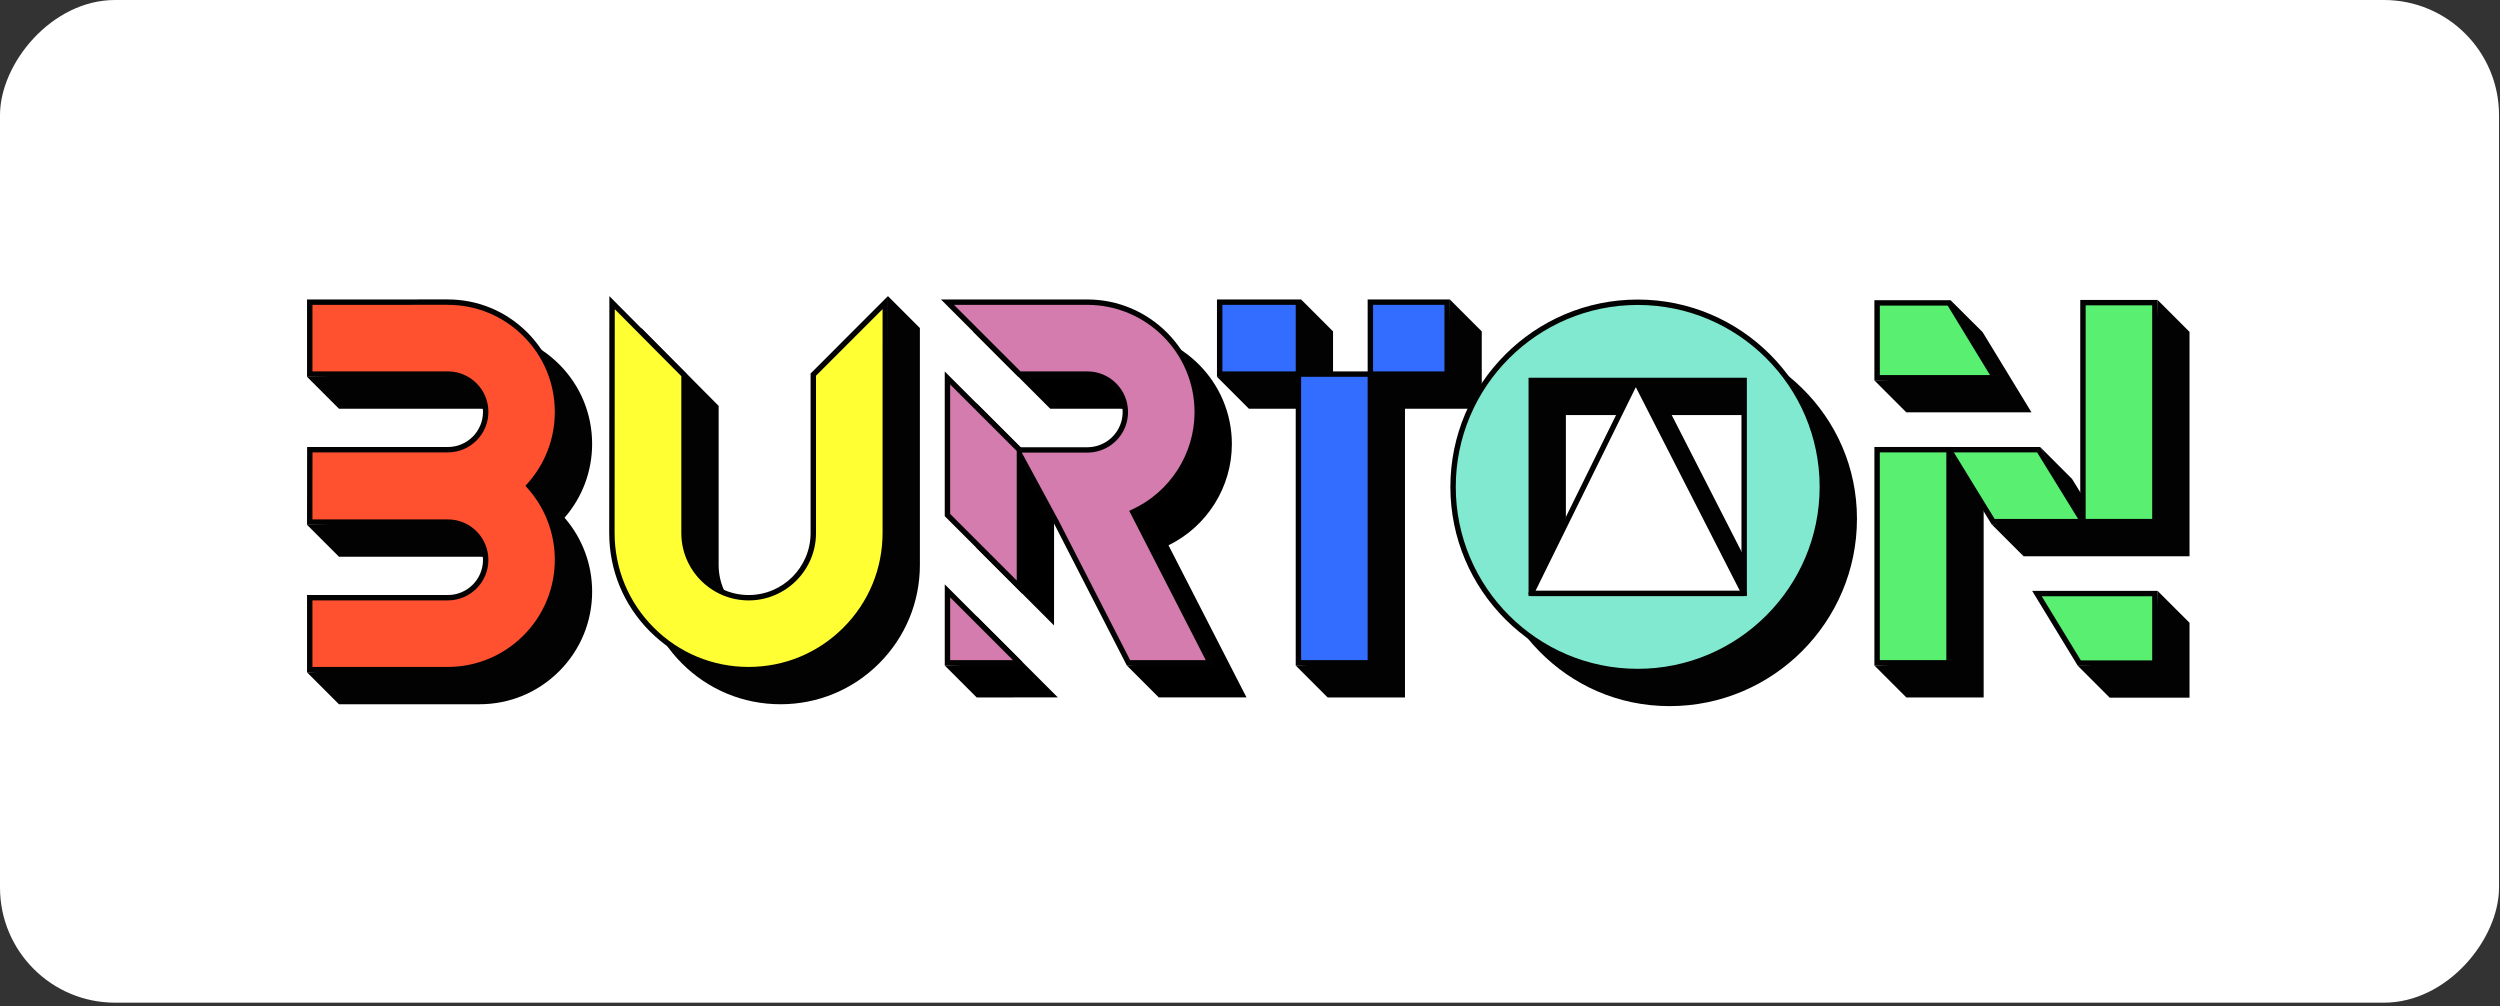
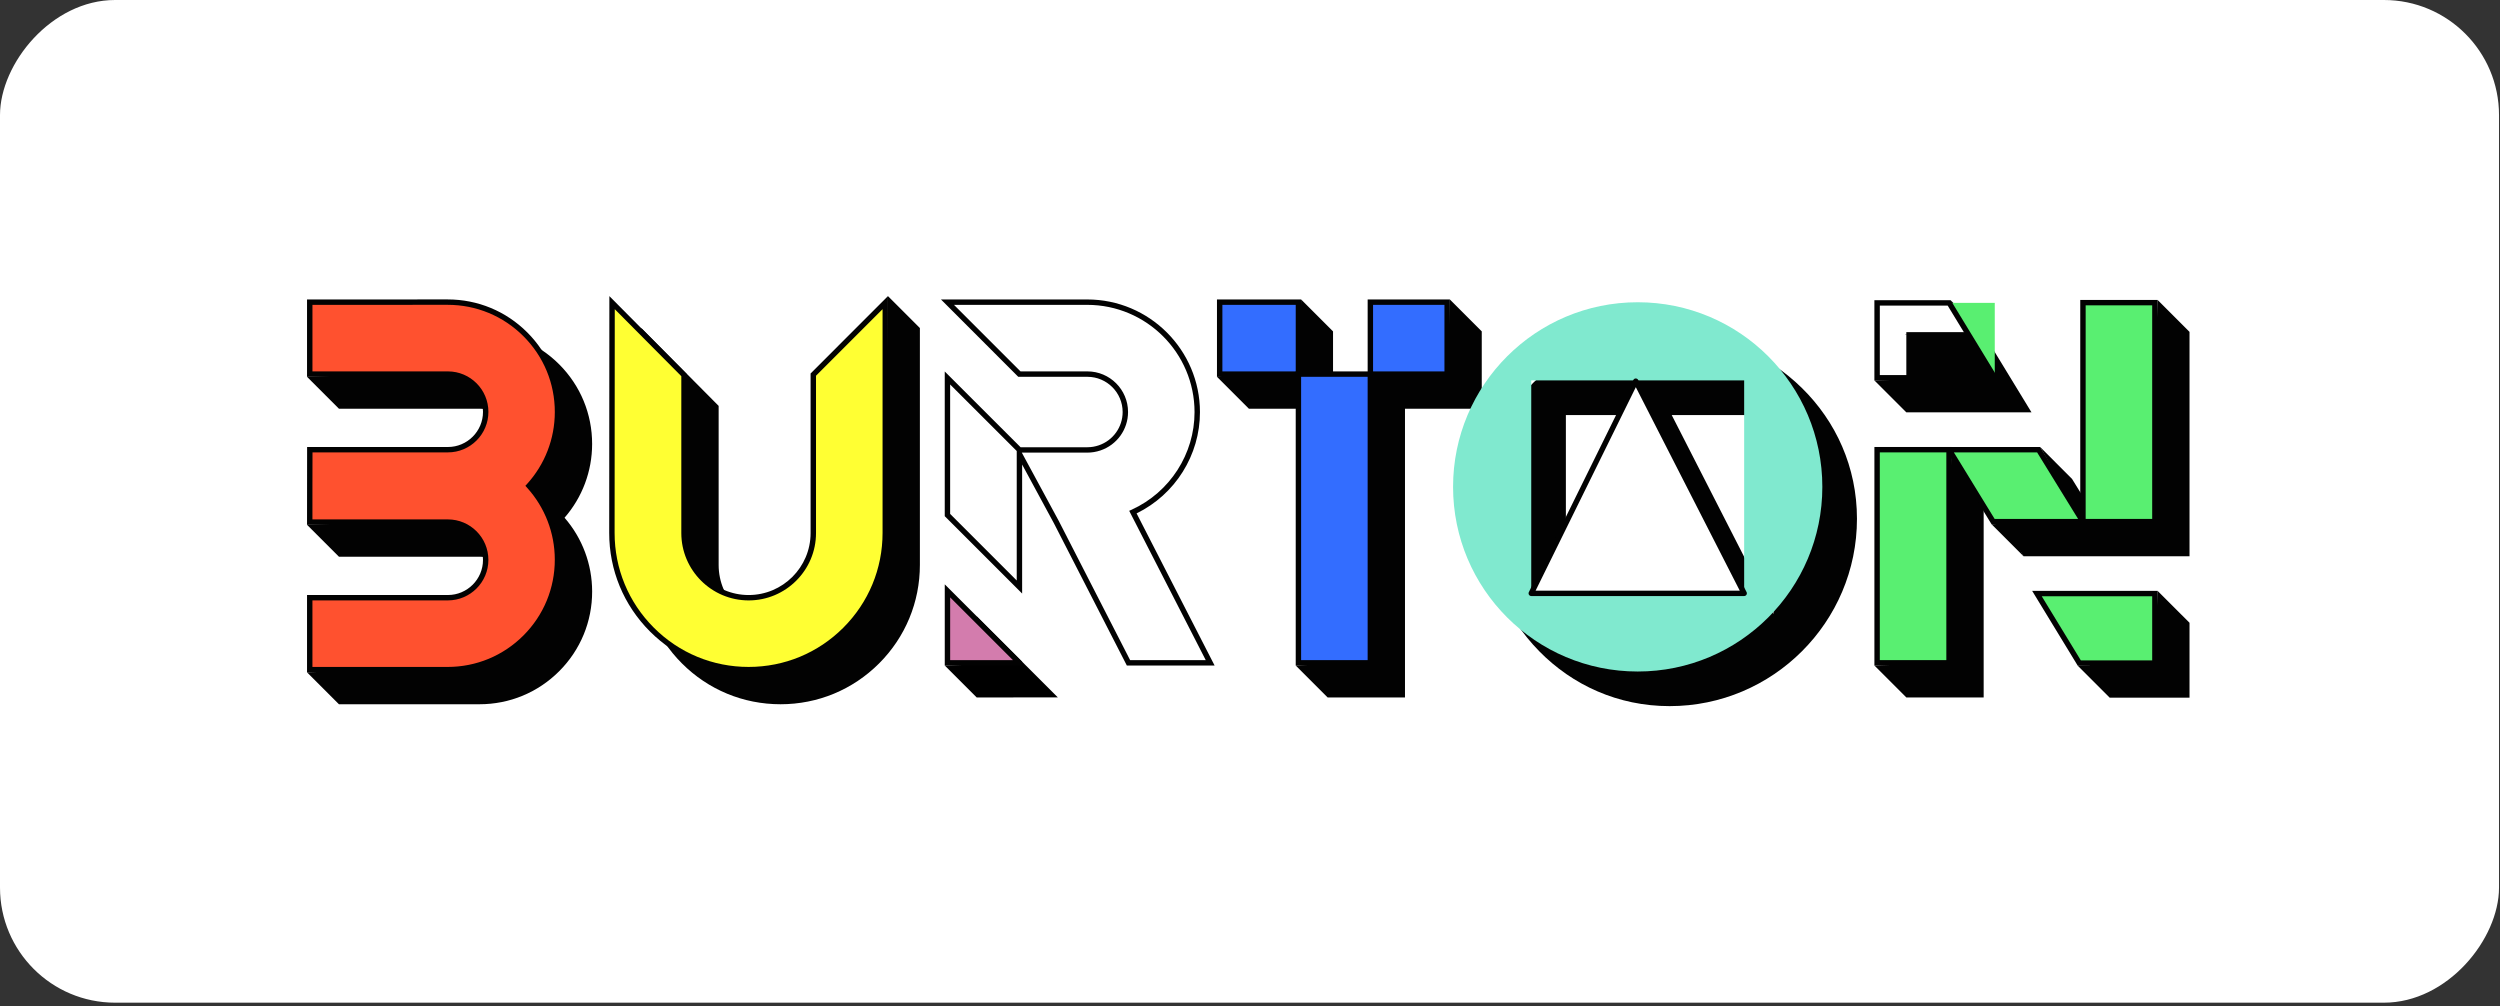
<svg xmlns="http://www.w3.org/2000/svg" fill="none" height="100%" overflow="visible" preserveAspectRatio="none" style="display: block;" viewBox="0 0 651 262" width="100%">
  <rect x="0" y="0" width="651" height="262" fill="#333333" stroke="none" />
  <g id="Group 4138">
    <rect fill="white" height="261.097" id="R" rx="29.973" transform="matrix(-1 0 0 1 650.744 0)" width="650.744" />
    <g id="Group 4101">
      <g clip-path="url(#clip0_0_16616)" id="Layer_1">
        <path d="M529.003 107.378L516.27 86.481L507.923 78.167L512.099 86.481H496.409V98.829L488.095 99.068L496.409 107.378H529.003Z" fill="#020202" id="Vector" />
        <path d="M561.504 162.172H537.486L544.234 173.251L541.057 173.368L549.371 181.681H570.15V162.172L561.837 153.863L561.504 162.172Z" fill="#020202" id="Vector_2" />
        <path d="M561.836 78.106L561.555 86.42H550.013V136.256L546.577 136.092L539.557 124.708H516.546H514.592H511.832L508.125 118.766L507.919 124.708H496.409V173.021L488.095 173.302L496.409 181.616H516.546V127.9L526.927 144.846H550.013H551.971H570.15V86.42L561.836 78.106Z" fill="#020202" id="Vector_3" />
        <path d="M377.541 77.98L377.26 86.293H364.452V105.025H347.122V86.293L338.808 77.98L338.639 86.293H325.212V97.878L318.947 97.761L316.903 98.122L325.212 106.431H345.716V172.937L337.402 173.302L345.716 181.616H365.858V106.431H385.85V86.293L377.541 77.98Z" fill="#020202" id="Vector_4" />
-         <path d="M304.278 141.992C314.335 137.085 320.788 126.812 320.779 115.612C320.77 99.443 307.605 86.288 291.437 86.288H253.336L273.474 106.426H291.484C296.54 106.426 300.655 110.541 300.655 115.598C300.655 119.525 298.157 123.012 294.432 124.272C293.466 124.6 292.477 124.764 291.484 124.764H274.181L273.085 122.627V123.785L254.325 105.034V142.718L274.472 162.865L274.486 128.448L297.356 173.054L293.429 173.297L301.742 181.611H324.589L304.273 141.987L304.278 141.992Z" fill="black" id="Vector_5" />
        <path d="M254.33 173.054L246.016 173.302L254.33 181.616L275.461 181.607L254.33 160.485V173.054Z" fill="black" id="Vector_6" />
        <path d="M147.01 134.817C151.64 129.493 154.185 122.702 154.189 115.626C154.199 107.79 151.152 100.418 145.613 94.874C140.074 89.33 132.711 86.279 124.875 86.279H124.866L88.26 86.289V97.822L79.946 98.117L88.265 106.436L124.941 106.431C129.979 106.431 134.08 110.532 134.08 115.57C134.08 120.608 129.979 124.708 124.941 124.708H88.279L88.269 136.363L79.951 136.659L88.269 144.977L124.946 144.972C129.984 144.972 134.084 149.073 134.084 154.111C134.084 159.149 129.984 163.25 124.946 163.25H88.265V174.783L79.951 175.078L88.269 183.397V183.387H124.852C132.697 183.387 140.069 180.332 145.613 174.783C151.157 169.234 154.203 161.858 154.194 154.017C154.185 146.941 151.64 140.145 147.01 134.817Z" fill="#020202" id="Vector_7" />
        <path d="M239.534 85.422L231.221 77.108L230.935 94.021L219.397 105.564V147.119C219.397 156.014 212.161 163.25 203.266 163.25C194.371 163.25 187.135 156.014 187.135 147.119V105.695L166.997 85.417L166.955 147.072C166.95 156.773 170.718 165.893 177.575 172.749C184.431 179.61 193.546 183.387 203.247 183.387C212.948 183.387 222.054 179.61 228.91 172.759C235.766 165.902 239.539 156.787 239.539 147.095V85.422H239.534Z" fill="#020202" id="Vector_8" />
        <path d="M497.112 87.118V87.184" id="Vector_9" stroke="#020202" stroke-width="1.998" />
        <path d="M434.772 86.312C406.466 85.07 384.599 106.97 385.991 135.094C387.322 161.961 407.877 183.875 434.772 183.875C461.668 183.875 483.554 161.989 483.554 135.094C483.554 108.198 461.645 87.489 434.772 86.312ZM461.79 159.894L435.316 108.081H461.79V159.894ZM428.821 108.081L407.755 159.801V108.081H428.821Z" fill="#020202" id="Vector_10" />
        <path d="M338.109 78.683H317.606V97.414H338.109V78.683Z" fill="#336DFF" id="Vector_11" />
        <path d="M338.808 98.122H316.899V77.98H338.808V98.117V98.122ZM318.309 96.716H337.407V79.385H318.309V96.711V96.716Z" fill="#020202" id="Vector_12" />
        <path d="M376.838 78.683H356.841V97.414H376.838V78.683Z" fill="#336DFF" id="Vector_13" />
        <path d="M377.541 98.122H356.138V77.98H377.541V98.117V98.122ZM357.544 96.716H376.135V79.385H357.544V96.711V96.716Z" fill="#020202" id="Vector_14" />
        <path d="M356.837 97.419H338.105V172.604H356.837V97.419Z" fill="#336DFF" id="Vector_15" />
        <path d="M357.544 173.302H337.406V96.716H357.544V173.307V173.302ZM338.808 171.896H356.134V98.122H338.808V171.901V171.896Z" fill="#020202" id="Vector_16" />
        <path d="M230.518 78.809L211.786 97.546V138.81C211.786 148.108 204.25 155.644 194.952 155.644C185.654 155.644 178.118 148.108 178.118 138.81V97.672L159.382 78.809L159.34 138.763C159.326 158.427 175.264 174.38 194.929 174.38C214.584 174.38 230.518 158.446 230.518 138.791V78.809Z" fill="#FFFF33" id="Vector_17" />
        <path d="M194.929 175.078C185.228 175.078 176.112 171.301 169.256 164.44C162.4 157.579 158.627 148.459 158.637 138.763L158.679 77.108L178.817 97.386V138.814C178.817 147.709 186.052 154.945 194.947 154.945C203.842 154.945 211.078 147.709 211.078 138.814V97.255L231.221 77.108V138.782C231.221 148.478 227.448 157.588 220.592 164.445C213.735 171.301 204.62 175.074 194.929 175.074V175.078ZM160.085 80.51L160.043 138.758C160.038 148.08 163.661 156.848 170.254 163.442C176.844 170.036 185.607 173.668 194.933 173.668C204.259 173.668 213.014 170.04 219.603 163.451C226.192 156.862 229.819 148.103 229.819 138.782V80.505L212.489 97.836V138.81C212.489 148.478 204.62 156.347 194.952 156.347C185.284 156.347 177.415 148.478 177.415 138.81V97.958L160.085 80.51Z" fill="#020202" id="Vector_18" />
        <path d="M426.459 78.706C399.905 78.706 378.38 100.231 378.38 126.784C378.38 153.338 399.905 174.863 426.459 174.863C453.012 174.863 474.537 153.338 474.537 126.784C474.537 100.231 453.012 78.706 426.459 78.706ZM454.179 154.505H398.738V99.064H454.179V154.505Z" fill="#80E9CF" id="Vector_19" />
-         <path d="M426.459 175.566C399.558 175.566 377.677 153.68 377.677 126.784C377.677 99.889 399.563 78.003 426.459 78.003C453.354 78.003 475.24 99.889 475.24 126.784C475.24 153.68 453.354 175.566 426.459 175.566ZM426.459 79.409C400.336 79.409 379.083 100.662 379.083 126.784C379.083 152.907 400.336 174.16 426.459 174.16C452.581 174.16 473.834 152.907 473.834 126.784C473.834 100.662 452.581 79.409 426.459 79.409ZM454.882 155.208H398.035V98.361H454.882V155.208ZM399.441 153.802H453.476V99.767H399.441V153.802Z" fill="#020202" id="Vector_20" />
        <path d="M398.738 154.505L425.952 99.256L454.179 154.505H398.738Z" fill="white" id="Vector_21" />
        <path d="M454.179 155.208H398.738C398.495 155.208 398.27 155.081 398.143 154.875C398.017 154.669 398.002 154.411 398.11 154.191L425.325 98.942C425.442 98.703 425.685 98.553 425.948 98.548C426.196 98.548 426.459 98.694 426.581 98.933L454.807 154.181C454.92 154.397 454.91 154.659 454.779 154.87C454.648 155.081 454.423 155.208 454.179 155.208ZM399.868 153.802H453.031L425.967 100.821L399.872 153.802H399.868Z" fill="#020202" id="Vector_22" />
        <path d="M137.758 126.508C142.361 121.437 145.168 114.707 145.177 107.317C145.196 91.5 132.374 78.668 116.557 78.673L80.654 78.682V97.414H116.632C122.068 97.414 126.473 101.819 126.473 107.256C126.473 112.692 122.068 117.097 116.632 117.097H80.673V117.163H80.654V126.559V135.956H116.632C122.068 135.956 126.473 140.361 126.473 145.797C126.473 151.233 122.068 155.639 116.632 155.639H80.654V174.371H116.538C132.364 174.371 145.191 161.53 145.177 145.703C145.168 138.313 142.361 131.578 137.758 126.503V126.508Z" fill="#FF512F" id="Vector_23" />
        <path d="M116.538 175.078H79.951V154.941H116.632C121.67 154.941 125.771 150.84 125.771 145.802C125.771 140.764 121.67 136.663 116.632 136.663H79.951L79.97 116.399H116.632C121.67 116.399 125.771 112.299 125.771 107.261C125.771 102.223 121.67 98.122 116.632 98.122H79.951V77.98L116.557 77.97H116.566C124.402 77.97 131.765 81.021 137.304 86.565C142.843 92.109 145.89 99.476 145.88 107.317C145.871 114.393 143.326 121.179 138.7 126.508C143.331 131.836 145.875 138.632 145.885 145.708C145.894 153.554 142.848 160.925 137.304 166.474C131.76 172.023 124.388 175.078 116.543 175.078H116.538ZM81.357 173.672H116.538C124.004 173.672 131.024 170.762 136.301 165.481C141.578 160.199 144.479 153.174 144.47 145.708C144.46 138.768 141.892 132.118 137.234 126.981L136.807 126.508L137.238 126.035C141.897 120.903 144.465 114.253 144.474 107.317C144.484 99.856 141.583 92.84 136.31 87.559C131.038 82.282 124.027 79.376 116.571 79.376H116.562L81.362 79.385V96.711H116.637C122.453 96.711 127.181 101.44 127.181 107.256C127.181 113.072 122.453 117.8 116.637 117.8H81.376L81.357 126.559V135.253H116.632C122.448 135.253 127.176 139.982 127.176 145.797C127.176 151.613 122.448 156.342 116.632 156.342H81.357V173.668V173.672Z" fill="#020202" id="Vector_24" />
-         <path d="M295.008 133.355C304.892 128.837 311.772 118.883 311.767 107.303C311.757 91.495 298.94 78.683 283.128 78.683H246.723L265.455 97.414H283.175C288.625 97.414 293.049 101.834 293.049 107.289C293.049 111.628 290.242 115.307 286.352 116.629C285.354 116.966 284.29 117.158 283.179 117.158H265.483L246.723 98.417V134.114L265.469 152.855V118.185L275.086 135.951L293.874 172.595H315.136L295.017 133.35L295.008 133.355Z" fill="#D37CAD" id="Vector_25" />
        <path d="M316.275 173.302H293.429L274.449 136.279L266.163 120.968V154.561L246.011 134.414V96.73L264.757 115.457V115.42L264.799 115.499L265.76 116.46H283.165C284.159 116.46 285.148 116.296 286.113 115.968C289.834 114.703 292.337 111.216 292.337 107.293C292.337 102.237 288.222 98.122 283.165 98.122H265.155L245.027 77.98H283.128C299.296 77.98 312.456 91.135 312.47 107.303C312.479 118.503 306.026 128.776 295.969 133.683L316.285 173.307L316.275 173.302ZM294.291 171.896H313.974L294.043 133.017L294.713 132.713C304.648 128.172 311.069 118.194 311.059 107.303C311.05 91.908 298.518 79.385 283.123 79.385H248.415L265.741 96.711H283.165C288.995 96.711 293.743 101.454 293.743 107.289C293.743 111.816 290.861 115.837 286.568 117.294C285.457 117.669 284.314 117.861 283.165 117.861H266.078L275.686 135.618L294.282 171.892L294.291 171.896ZM247.422 133.828L264.757 151.163V117.44L247.417 100.118V133.828H247.422Z" fill="#020202" id="Vector_26" />
        <path d="M246.719 153.867V172.599H265.451V172.594L246.719 153.867Z" fill="#D37CAD" id="Vector_27" />
        <path d="M265.451 173.302H246.016V152.166L266.154 172.299V173.293L265.451 173.302ZM247.422 171.896H263.763L247.422 155.559V171.896Z" fill="#020202" id="Vector_28" />
        <path d="M530.854 117.098H507.534L519.012 135.829H542.402L530.854 117.098Z" fill="#59EF71" id="Vector_29" />
        <path d="M543.658 136.532H518.613L506.274 116.394H531.243L543.658 136.532ZM519.405 135.126H541.141L530.461 117.8H508.786L519.401 135.126H519.405Z" fill="#020202" id="Vector_30" />
        <path d="M561.134 78.809H542.402V135.834H561.134V78.809Z" fill="#59EF71" id="Vector_31" />
        <path d="M561.836 136.532H541.699V78.106H561.836V136.532ZM543.105 135.126H560.431V79.512H543.105V135.126Z" fill="#020202" id="Vector_32" />
-         <path d="M519.438 98.366L507.562 78.87H507.53H488.798V98.366H519.438Z" fill="#59EF71" id="Vector_33" />
+         <path d="M519.438 98.366L507.562 78.87H507.53H488.798H519.438Z" fill="#59EF71" id="Vector_33" />
        <path d="M520.689 99.068H488.09V78.167H507.923L508.162 78.504L520.689 99.068ZM489.501 97.662H518.191L507.174 79.577H489.506V97.662H489.501Z" fill="#020202" id="Vector_34" />
        <path d="M530.423 154.566L541.45 172.665H561.133V154.566H530.423Z" fill="#59EF71" id="Vector_35" />
        <path d="M561.836 173.368H541.057L529.172 153.863H561.841V173.368H561.836ZM541.844 171.962H560.431V155.269H531.674L541.849 171.962H541.844Z" fill="#020202" id="Vector_36" />
        <path d="M507.53 117.098H488.798V172.599H507.53V117.098Z" fill="#59EF71" id="Vector_37" />
        <path d="M508.233 173.302H488.095V116.394H508.233V173.302ZM489.501 171.896H506.827V117.8H489.501V171.896Z" fill="#020202" id="Vector_38" />
        <path d="M356.907 97.761H365.647V105.742H356.972C356.972 105.742 356.94 97.728 356.907 97.761Z" fill="#020202" id="Vector_39" />
        <path d="M518.618 136.532L526.927 144.846L522.681 136.27L518.618 136.532Z" fill="#020202" id="Vector_40" />
        <path d="M531.248 116.394L539.557 124.708L536.272 125.186L531.248 116.394Z" fill="#020202" id="Vector_41" />
      </g>
    </g>
  </g>
  <defs>
    <clipPath id="clip0_0_16616">
      <rect fill="white" height="106.776" transform="translate(79.951 77.103)" width="490.199" />
    </clipPath>
  </defs>
</svg>